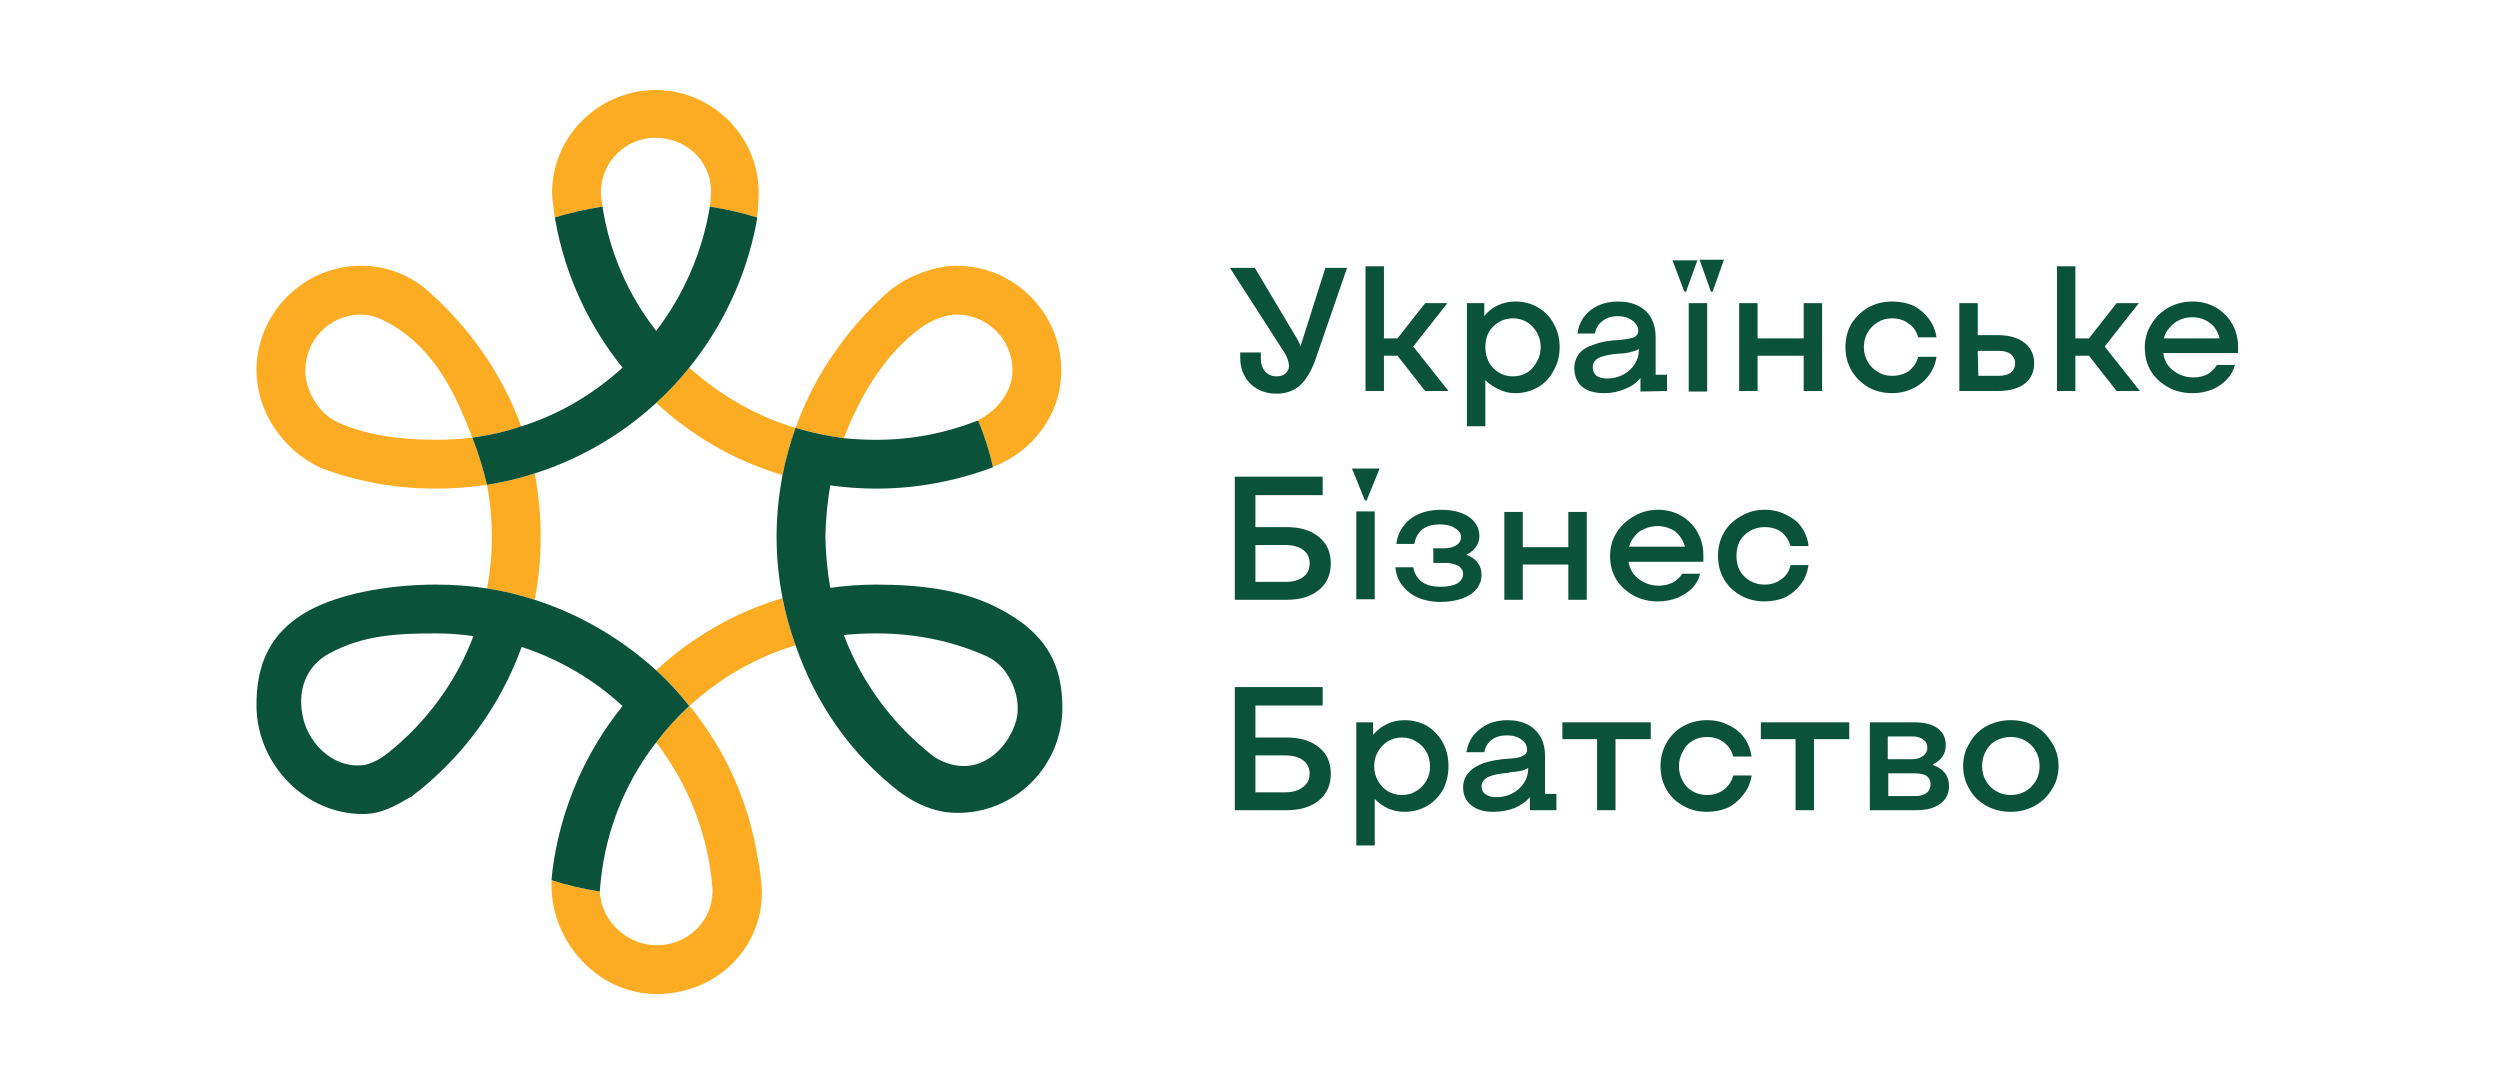
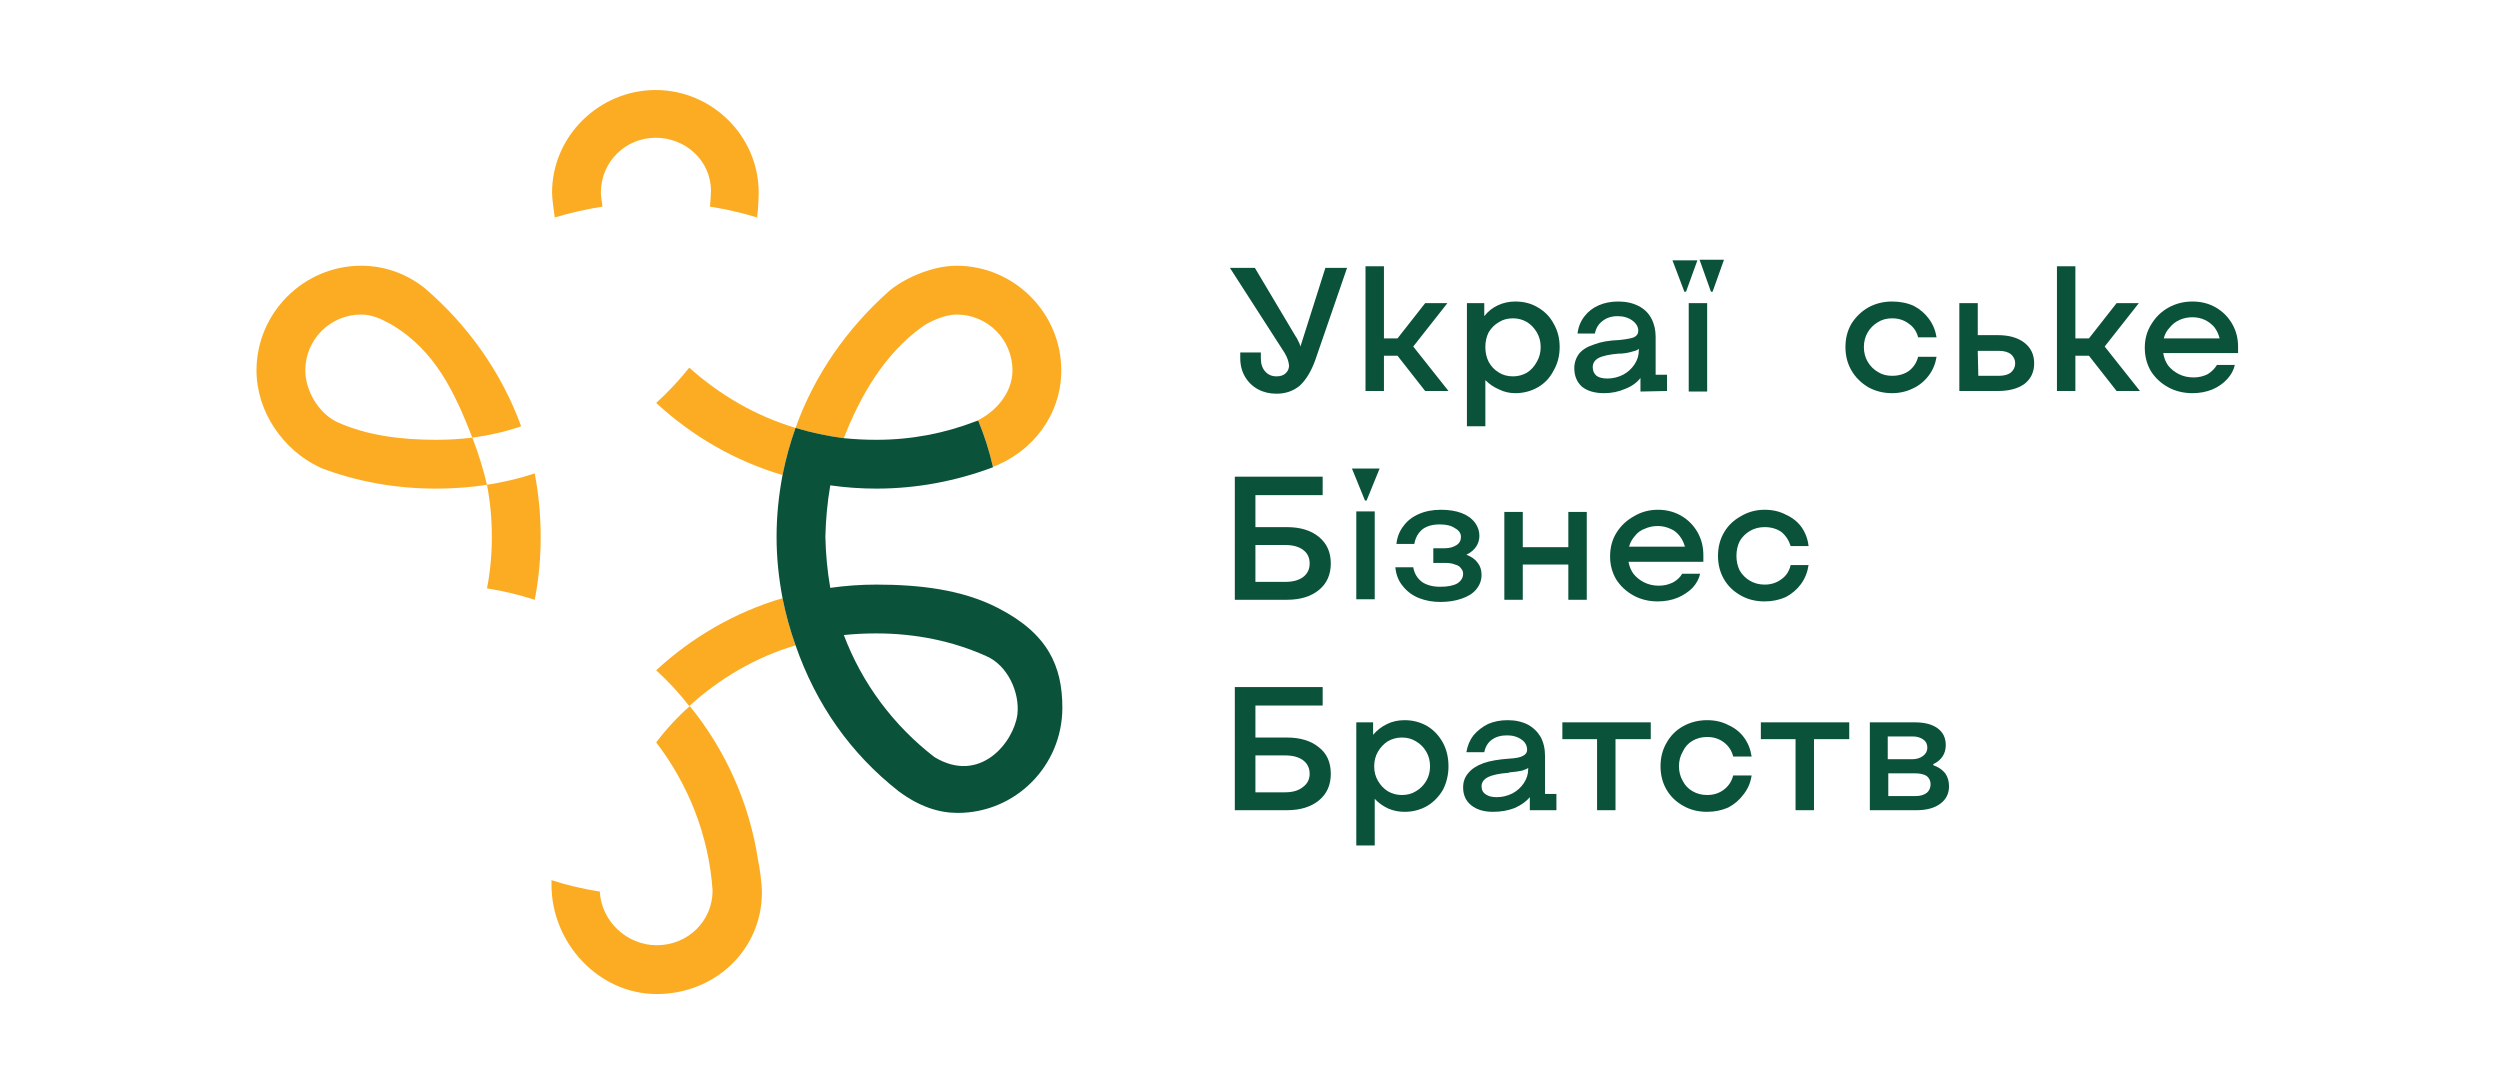
<svg xmlns="http://www.w3.org/2000/svg" version="1.2" viewBox="0 0 461 198" width="461" height="198">
  <title>logo RGB</title>
  <style>
		.s0 { fill: #0b523a } 
		.s1 { fill: #fbac23 } 
	</style>
  <g id="Layer 1">
    <g id="&lt;Group&gt;">
      <g id="&lt;Group&gt;">
        <path id="&lt;Compound Path&gt;" class="s0" d="m235.4 72.6q-1.9 0-3.4-0.8-1.5-0.8-2.4-2.3-0.9-1.5-0.9-3.5v-1h3.8v1.1q0 1.5 0.8 2.4 0.8 0.9 2.1 0.9 1 0 1.6-0.5 0.7-0.6 0.7-1.5-0.1-1.1-0.8-2.3l-10.1-15.7h4.6l7.5 12.6q0.3 0.4 0.5 0.9 0.3 0.5 0.4 1l4.6-14.5h4l-5.9 17.1q-1.1 3-2.8 4.6-1.8 1.5-4.3 1.5z" />
        <path id="&lt;Compound Path&gt;" class="s0" d="m251.8 49.1h3.4v13.3h2.5l5.1-6.5h4.1l-6.3 8 6.5 8.2h-4.3l-5.1-6.5h-2.5v6.5h-3.4z" />
        <path id="&lt;Compound Path&gt;" class="s0" d="m270.5 55.9h3.2v2.4q1-1.3 2.5-2 1.5-0.7 3.2-0.7 2.4 0 4.2 1.1 1.9 1.1 2.9 3 1.1 1.9 1.1 4.3 0 2.4-1.1 4.3-1 2-2.9 3.1-1.9 1.1-4.2 1.1-1.6 0-3-0.7-1.4-0.6-2.5-1.7v8.5h-3.4zm8.5 13.5q1.4 0 2.6-0.7 1.1-0.7 1.8-2 0.7-1.2 0.7-2.7 0-1.5-0.7-2.7-0.7-1.2-1.8-1.9-1.2-0.7-2.6-0.7-1.5 0-2.6 0.7-1.2 0.7-1.9 1.9-0.6 1.2-0.6 2.7 0 1.5 0.6 2.7 0.7 1.3 1.9 2 1.1 0.7 2.6 0.7z" />
        <path id="&lt;Compound Path&gt;" class="s0" d="m295.8 72.5q-2.6 0-4.1-1.2-1.4-1.3-1.4-3.4 0-1.5 0.9-2.7 0.9-1.1 2.8-1.7 1.8-0.7 4.6-0.8 1.9-0.2 2.7-0.5 0.8-0.4 0.8-1.2 0-1.1-1.1-1.9-1.1-0.8-2.7-0.8-1.7 0-2.8 0.9-1.1 0.8-1.4 2.3h-3.2q0.2-1.8 1.3-3.2 1-1.3 2.6-2 1.6-0.7 3.6-0.7 2.1 0 3.7 0.8 1.6 0.8 2.4 2.3 0.8 1.5 0.8 3.4v7h2.1v3l-4.9 0.1v-2.5q-1 1.3-2.8 2-1.8 0.8-3.9 0.8zm0.6-2.7q1.5 0 2.9-0.7 1.3-0.7 2.1-1.9 0.8-1.2 0.8-2.6v-0.3q-0.2 0.3-1.1 0.5-0.9 0.3-2.1 0.4-0.1 0-0.2 0-0.1 0-0.2 0-2.6 0.2-3.8 0.8-1.1 0.6-1.1 1.7 0 1 0.7 1.6 0.7 0.5 2 0.5z" />
        <path id="&lt;Compound Path&gt;" class="s0" d="m308.4 48h4.6l-2.1 5.8h-0.3zm3 7.9h3.4v16.3h-3.4zm2-8h4.5l-2.1 5.9h-0.3z" />
-         <path id="&lt;Compound Path&gt;" class="s0" d="m320.7 55.9h3.4v6.5h8.5v-6.5h3.4v16.2h-3.4v-6.5h-8.5v6.5h-3.4z" />
        <path id="&lt;Compound Path&gt;" class="s0" d="m348.9 72.5q-2.4 0-4.4-1.1-2-1.2-3.1-3.1-1.1-1.9-1.1-4.3 0-2.4 1.1-4.3 1.2-1.9 3.1-3 2-1.1 4.4-1.1 2.2 0 4 0.8 1.7 0.9 2.8 2.4 1.1 1.5 1.4 3.4h-3.4q-0.4-1.6-1.7-2.5-1.3-1-3.1-1-1.5 0-2.6 0.7-1.2 0.7-1.9 1.9-0.7 1.2-0.7 2.7 0 1.5 0.7 2.7 0.7 1.2 1.9 1.9 1.1 0.7 2.6 0.7 1.8 0 3.1-0.9 1.3-1 1.7-2.6h3.4q-0.3 1.9-1.4 3.4-1.2 1.6-2.9 2.4-1.8 0.9-3.9 0.9z" />
        <path id="&lt;Compound Path&gt;" class="s0" d="m361.3 55.9h3.4v5.9h3.7q3.1 0 4.9 1.4 1.8 1.4 1.8 3.8 0 2.4-1.8 3.8-1.8 1.3-4.9 1.3h-7.1zm7.3 13.4q1.4 0 2.2-0.6 0.8-0.7 0.8-1.7 0-1-0.8-1.7-0.8-0.6-2.2-0.6h-3.9l0.1 4.6z" />
        <path id="&lt;Compound Path&gt;" class="s0" d="m379.3 49.1h3.4v13.3h2.5l5.1-6.5h4.1l-6.3 8 6.5 8.2h-4.3l-5.1-6.5h-2.5v6.5h-3.4z" />
        <path id="&lt;Compound Path&gt;" class="s0" d="m404.3 72.5q-2.5 0-4.5-1.1-2-1.1-3.2-3-1.1-1.9-1.1-4.3 0-2.4 1.2-4.3 1.2-2 3.2-3.1 2-1.1 4.4-1.1 2.4 0 4.3 1.1 1.9 1.1 3 3 1.1 1.9 1.1 4.2 0 0.3 0 0.6 0 0.3 0 0.6h-13.8q0.2 1.3 0.9 2.3 0.8 1 2 1.6 1.2 0.6 2.7 0.6 1.4 0 2.6-0.6 1.1-0.7 1.7-1.7h3.3q-0.3 1.4-1.4 2.6-1.1 1.2-2.7 1.9-1.7 0.7-3.7 0.7zm5-10.1q-0.3-1.2-1-2.1-0.7-0.8-1.7-1.3-1.1-0.5-2.3-0.5-1.3 0-2.4 0.5-1.1 0.5-1.8 1.4-0.8 0.8-1.1 2z" />
      </g>
      <g id="&lt;Group&gt;">
        <path id="&lt;Compound Path&gt;" class="s0" d="m227.7 126.7h16.2v3.4h-12.4v5.9h5.8q3.7 0 5.9 1.8 2.2 1.7 2.2 4.9 0 3.1-2.2 4.9-2.2 1.8-5.9 1.8h-9.6zm9.3 19.4q2.1 0 3.3-1 1.2-0.9 1.2-2.4 0-1.6-1.2-2.5-1.2-0.9-3.3-0.9h-5.5v6.8z" />
        <path id="&lt;Compound Path&gt;" class="s0" d="m250.1 133.2h3.1v2.3q1.1-1.3 2.6-2 1.4-0.7 3.2-0.7 2.3 0 4.2 1.1 1.8 1.1 2.9 3.1 1 1.9 1 4.3 0 2.3-1 4.3-1.1 1.9-2.9 3-1.9 1.1-4.2 1.1-1.6 0-3-0.6-1.5-0.7-2.5-1.8v8.6h-3.4zm8.4 13.4q1.5 0 2.6-0.7 1.2-0.7 1.9-1.9 0.7-1.2 0.7-2.7 0-1.5-0.7-2.7-0.7-1.2-1.9-1.9-1.1-0.7-2.6-0.7-1.4 0-2.6 0.7-1.1 0.7-1.8 1.9-0.7 1.2-0.7 2.7 0 1.5 0.7 2.7 0.7 1.2 1.8 1.9 1.2 0.7 2.6 0.7z" />
        <path id="&lt;Compound Path&gt;" class="s0" d="m275.3 149.7q-2.5 0-4-1.2-1.5-1.2-1.5-3.3 0-1.6 1-2.7 0.9-1.1 2.8-1.8 1.8-0.6 4.6-0.8 1.9-0.1 2.6-0.5 0.8-0.4 0.8-1.1 0-1.2-1-1.9-1.1-0.8-2.7-0.8-1.7 0-2.8 0.8-1.1 0.8-1.4 2.3h-3.3q0.3-1.8 1.3-3.1 1.1-1.3 2.7-2.1 1.6-0.7 3.6-0.7 2.1 0 3.7 0.8 1.5 0.8 2.4 2.3 0.8 1.5 0.8 3.5v7h2.1v3h-4.9v-2.4q-1 1.2-2.8 2-1.8 0.7-4 0.7zm0.7-2.7q1.5 0 2.9-0.7 1.3-0.7 2.1-1.9 0.8-1.2 0.8-2.6v-0.2q-0.2 0.2-1.1 0.5-0.9 0.2-2.1 0.3-0.1 0-0.2 0-0.1 0.1-0.2 0.1-2.6 0.2-3.8 0.8-1.2 0.6-1.2 1.7 0 1 0.8 1.5 0.7 0.5 2 0.5z" />
        <path id="&lt;Compound Path&gt;" class="s0" d="m294.5 136.3h-6.4v-3.1h16.3v3.1h-6.5v13.1h-3.4z" />
        <path id="&lt;Compound Path&gt;" class="s0" d="m314.8 149.7q-2.5 0-4.4-1.1-2-1.1-3.1-3-1.1-1.9-1.1-4.3 0-2.4 1.1-4.3 1.1-2 3.1-3.1 2-1.1 4.4-1.1 2.2 0 3.9 0.9 1.8 0.8 2.9 2.3 1.1 1.5 1.4 3.5h-3.4q-0.4-1.6-1.7-2.6-1.3-1-3.1-1-1.5 0-2.7 0.7-1.2 0.7-1.8 2-0.7 1.2-0.7 2.7 0 1.5 0.7 2.7 0.6 1.2 1.8 1.9 1.2 0.7 2.7 0.7 1.8 0 3.1-1 1.3-1 1.7-2.6h3.4q-0.3 2-1.5 3.5-1.1 1.5-2.8 2.4-1.8 0.8-3.9 0.8z" />
        <path id="&lt;Compound Path&gt;" class="s0" d="m331.1 136.3h-6.4v-3.1h16.3v3.1h-6.5v13.1h-3.4z" />
        <path id="&lt;Compound Path&gt;" class="s0" d="m344.8 133.2h8.3q2.7 0 4.2 1.1 1.5 1.1 1.5 3.1 0 1.2-0.6 2.1-0.6 0.9-1.7 1.4v0.2q1.4 0.5 2.2 1.5 0.7 1 0.7 2.4 0 2-1.6 3.2-1.6 1.2-4.4 1.2h-8.6zm7.8 6.8q1.2 0 2-0.6 0.8-0.6 0.8-1.5 0-1-0.7-1.5-0.8-0.6-2-0.6h-4.6v4.2zm0.6 6.8q1.3 0 2.1-0.6 0.7-0.6 0.7-1.6 0-0.9-0.7-1.5-0.8-0.5-2.2-0.5h-4.9v4.2z" />
-         <path id="&lt;Compound Path&gt;" class="s0" d="m370.8 149.7q-2.5 0-4.5-1.1-2-1.1-3.1-3-1.2-2-1.2-4.3 0-2.4 1.2-4.3 1.1-2 3.1-3.1 2.1-1.1 4.5-1.1 2.5 0 4.5 1.1 1.9 1.1 3.1 3.1 1.2 1.9 1.2 4.3 0 2.3-1.2 4.2-1.2 2-3.2 3.1-2 1.1-4.4 1.1zm0-3.1q1.5 0 2.7-0.7 1.2-0.7 1.9-1.9 0.7-1.2 0.7-2.7 0-1.6-0.7-2.8-0.7-1.2-1.9-1.9-1.2-0.7-2.7-0.7-1.5 0-2.8 0.7-1.2 0.7-1.8 1.9-0.7 1.2-0.7 2.8 0 1.5 0.7 2.7 0.7 1.2 1.9 1.9 1.2 0.7 2.7 0.7z" />
      </g>
      <g id="&lt;Group&gt;">
        <path id="&lt;Compound Path&gt;" class="s0" d="m227.7 87.9h16.2v3.4h-12.4v5.9h5.8q3.7 0 5.9 1.8 2.2 1.8 2.2 4.9 0 3.1-2.2 4.9-2.2 1.8-5.9 1.8h-9.6zm9.3 19.4q2.1 0 3.3-0.9 1.2-0.9 1.2-2.5 0-1.6-1.2-2.5-1.2-0.9-3.3-0.9h-5.5v6.8z" />
        <path id="&lt;Compound Path&gt;" class="s0" d="m249.3 86.4h5.1l-2.4 5.9h-0.3zm0.8 7.9h3.4v16.2h-3.4z" />
        <path id="&lt;Compound Path&gt;" class="s0" d="m265.6 111q-2.1 0-3.9-0.7-1.8-0.7-3-2.2-1.2-1.4-1.4-3.5h3.3q0.3 1.7 1.6 2.7 1.3 0.9 3.4 0.9 2 0 3.1-0.6 1.1-0.7 1.1-1.8 0-0.6-0.4-1-0.3-0.5-1.1-0.7-0.7-0.3-1.8-0.3h-2.2v-2.7h2.1q1.3 0 2.2-0.6 0.8-0.5 0.8-1.5 0-1-1.1-1.6-1-0.7-2.8-0.7-2 0-3.2 0.9-1.2 1-1.5 2.7h-3.3q0.2-1.9 1.3-3.3 1-1.4 2.8-2.2 1.8-0.8 4.1-0.8 2.2 0 3.8 0.6 1.6 0.6 2.5 1.8 0.8 1.1 0.8 2.4 0 1.1-0.6 2-0.6 0.9-1.8 1.5 1.4 0.5 2.1 1.5 0.7 0.9 0.7 2.2 0 1.5-1 2.7-0.9 1.1-2.7 1.7-1.7 0.6-3.9 0.6z" />
        <path id="&lt;Compound Path&gt;" class="s0" d="m277.4 94.4h3.4v6.5h8.4v-6.5h3.4v16.2h-3.4v-6.5h-8.4v6.5h-3.4z" />
        <path id="&lt;Compound Path&gt;" class="s0" d="m305.7 110.9q-2.5 0-4.5-1.1-2-1.1-3.2-3-1.1-1.9-1.1-4.2 0-2.5 1.2-4.4 1.2-1.9 3.2-3 2-1.2 4.4-1.2 2.4 0 4.3 1.1 1.9 1.1 3 3 1.1 1.9 1.1 4.3 0 0.3 0 0.6 0 0.3 0 0.6h-13.8q0.2 1.2 0.9 2.2 0.8 1 2 1.6 1.2 0.6 2.7 0.6 1.4 0 2.6-0.6 1.1-0.6 1.7-1.6h3.3q-0.3 1.4-1.4 2.6-1.1 1.1-2.7 1.8-1.7 0.7-3.7 0.7zm5-10.1q-0.3-1.1-1-2-0.7-0.9-1.7-1.3-1.1-0.5-2.3-0.5-1.3 0-2.4 0.5-1.1 0.4-1.8 1.3-0.8 0.9-1.1 2z" />
        <path id="&lt;Compound Path&gt;" class="s0" d="m325.4 110.9q-2.5 0-4.4-1.1-2-1.1-3.1-3-1.1-1.9-1.1-4.3 0-2.4 1.1-4.3 1.1-1.9 3.1-3 2-1.2 4.4-1.2 2.2 0 3.9 0.9 1.8 0.8 2.9 2.3 1.1 1.6 1.3 3.5h-3.3q-0.5-1.6-1.7-2.6-1.3-0.9-3.1-0.9-1.5 0-2.7 0.7-1.2 0.7-1.9 1.9-0.6 1.2-0.6 2.7 0 1.5 0.6 2.7 0.7 1.2 1.9 1.9 1.2 0.7 2.7 0.7 1.8 0 3.1-1 1.3-0.9 1.7-2.6h3.3q-0.3 2-1.4 3.5-1.1 1.5-2.8 2.4-1.8 0.8-3.9 0.8z" />
      </g>
      <g id="&lt;Group&gt;">
        <path id="&lt;Path&gt;" class="s1" d="m121 74.3c6.6 6.1 14.5 10.7 23.3 13.3q0.9-4.5 2.4-8.7c-7.4-2.2-14-6.1-19.6-11.1q-2.8 3.5-6.1 6.5z" />
        <path id="&lt;Path&gt;" class="s1" d="m99.7 99q0-6-1.1-11.7-4.3 1.4-8.8 2.1 0.9 4.7 0.9 9.6 0 4.9-0.9 9.5 4.5 0.7 8.8 2.1 1.1-5.6 1.1-11.6z" />
        <path id="&lt;Path&gt;" class="s1" d="m121 123.6q3.3 3 6.1 6.6c5.6-5.1 12.2-9 19.6-11.2q-1.5-4.2-2.4-8.7c-8.8 2.6-16.7 7.2-23.3 13.3z" />
        <path id="&lt;Path&gt;" class="s1" d="m170 60.3c1.2-0.9 4.1-2.3 6.4-2.3 5.7 0 10.3 4.6 10.3 10.3 0 4.2-3.2 7.8-6.8 9.4q0.3-0.1 0.5-0.1 1.7 4.1 2.7 8.5c7.3-2.8 12.6-9.6 12.6-17.8 0-10.6-8.7-19.3-19.3-19.3-4.7 0-10 2.5-12.6 4.8-7.6 6.8-13.6 15.3-17.1 25.1q4.3 1.3 8.9 1.9c3.1-8 7.6-15.6 14.4-20.5z" />
        <path id="&lt;Path&gt;" class="s1" d="m80.4 81.1c-6.5 0-12.8-0.8-18.3-3.3-3.3-1.6-5.8-5.7-5.8-9.5 0-5.7 4.6-10.3 10.3-10.3 2 0 3.7 0.8 5.5 1.8 8.2 4.8 11.8 12.7 15 20.9 3-0.4 6.2-1.1 9-2.1-3.6-9.9-9.8-18.6-17.7-25.4-3.2-2.6-7.3-4.2-11.8-4.2-10.6 0-19.3 8.7-19.3 19.3 0 7.7 5 14.7 11.5 17.8 0.2 0.1 0.3 0.1 0.4 0.2 6.6 2.5 13.7 3.8 21.2 3.8q4.8 0 9.4-0.7c-0.6-2.6-1.6-5.9-2.7-8.7q-3.3 0.4-6.7 0.4z" />
        <path id="&lt;Path&gt;" class="s1" d="m139.5 41q0-0.3 0.1-0.6-0.1 0.3-0.1 0.6 0 0 0 0z" />
        <path id="&lt;Path&gt;" class="s1" d="m110.8 35.5c0-5.6 4.5-10.1 10.1-10.1 5.5 0 10.2 4.2 10.2 9.8 0 0.6-0.1 2.3-0.2 2.9q4.5 0.7 8.7 2c0.2-1.4 0.3-3.5 0.3-4.6 0-10.4-8.6-18.9-19-18.9-10.4 0-19.1 8.5-19.1 18.9 0 1.2 0.3 3.1 0.5 4.6q4.3-1.3 8.8-2c-0.1-0.7-0.3-2-0.3-2.6z" />
        <path id="&lt;Path&gt;" class="s1" d="m102.4 40.6q0 0 0 0 0-0.2-0.1-0.5 0 0.3 0.1 0.5z" />
        <path id="&lt;Path&gt;" class="s1" d="m139.6 40.4q0-0.2 0.1-0.3-0.1 0-0.1 0 0 0.1 0 0.3z" />
        <path id="&lt;Path&gt;" class="s1" d="m102.3 40.1q0 0 0 0 0 0 0 0 0 0 0 0z" />
        <path id="&lt;Path&gt;" class="s1" d="m139.8 158.7q0 0 0 0c-1.6-10.7-6.1-20.5-12.6-28.5q-3.4 3-6.2 6.7c5.9 7.7 9.7 17.1 10.4 27.3 0 5.7-4.6 10.1-10.3 10.1-5.5 0-10.2-4.4-10.5-9.9q-4.6-0.7-8.9-2.1 0 0.5 0 0.9c0 10.7 8.7 20.1 19.4 20.1 10.7 0 19.4-8.1 19.4-18.8 0-1.4-0.4-4.5-0.7-5.8z" />
        <path id="&lt;Path&gt;" class="s1" d="m101.7 162.3q0 0 0 0 0 0 0-0.1 0 0.1 0 0.1z" />
      </g>
      <g id="&lt;Group&gt;">
        <path id="&lt;Compound Path&gt;" class="s0" d="m184 112.1c-6.6-3.4-14.5-4.3-22.4-4.3q-4.3 0-8.5 0.6-0.8-4.6-0.9-9.4 0.1-4.8 0.9-9.5 4.2 0.6 8.5 0.6c7.5 0 14.7-1.4 21.4-3.9q0 0 0 0 0 0 0 0 0.1 0 0.1-0.1 0 0 0 0-1-4.4-2.7-8.5-0.2 0-0.5 0.1c-5.7 2.2-11.8 3.4-18.3 3.4q-3 0-6-0.3-4.6-0.6-8.9-1.9-1.5 4.2-2.4 8.7c-0.7 3.7-1.1 7.5-1.1 11.4 0 3.9 0.4 7.6 1.1 11.3q0.9 4.5 2.4 8.7c3.8 10.9 10.1 19.9 19 26.9 3.9 2.9 7.5 4 10.9 4 10.7 0 19.3-8.7 19.3-19.4 0-7.7-2.7-13.7-11.9-18.4zm3.6 19.7c-0.7 5.1-6.9 12.9-15.3 7.8-7.5-5.8-13.3-13.5-16.7-22.5q2.9-0.3 6-0.3c7.2 0 14.1 1.4 20.3 4.2q0 0 0 0c3.9 1.7 6.2 6.7 5.7 10.8z" />
-         <path id="&lt;Path&gt;" class="s0" d="m130.9 38.1c-1.4 8.5-4.9 16.4-9.9 22.9-5.1-6.5-8.6-14.4-9.9-22.9q0 0 0 0-4.5 0.7-8.8 2 0 0 0 0 0.1 0.3 0.1 0.5c1.8 10.2 6.2 19.5 12.4 27.2-5.3 4.8-11.6 8.6-18.6 10.8q-0.1 0-0.1 0c-2.8 1-6 1.7-9 2.1 1.1 2.8 2.1 6.1 2.7 8.7q4.5-0.7 8.8-2.1c8.4-2.7 16-7.1 22.4-13q3.3-3 6.1-6.5c6.2-7.7 10.5-16.8 12.4-26.8q0-0.3 0.1-0.6 0-0.2 0-0.3-4.2-1.3-8.7-2z" />
-         <path id="&lt;Compound Path&gt;" class="s0" d="m121 123.6c-6.4-5.8-14-10.3-22.4-13q-4.3-1.4-8.8-2.1-4.6-0.7-9.4-0.7c-8 0-16.5 1.4-22.5 4.3-8.2 4.1-10.7 10.5-10.6 18.2 0.1 10.6 9 19.9 19.7 19.8 3.4 0 6.1-1.6 8.8-3.2q0 0.1 0 0.1 0.1-0.1 0.2-0.2 0 0 0 0c9.2-7 16.2-16.5 20.2-27.5 7 2.3 13.3 6 18.6 10.9-6.8 8.4-11.4 18.8-12.9 30.1q-0.1 0.9-0.2 1.9 0 0.1 0 0.1 4.3 1.4 8.9 2.1c0.7-10.3 4.4-19.8 10.4-27.5q2.8-3.7 6.1-6.7-2.8-3.6-6.1-6.6zm-49.4 15.2c-1.6 1.3-3.5 2.2-4.7 2.3-5.8 0.6-10.5-4.5-11.2-9.7-0.6-3.7 0.3-8.3 5-10.9 6.3-3.4 12.5-3.7 19.7-3.7q3.5 0 6.9 0.5c-3.2 8.5-8.7 15.9-15.7 21.5z" />
      </g>
    </g>
  </g>
</svg>